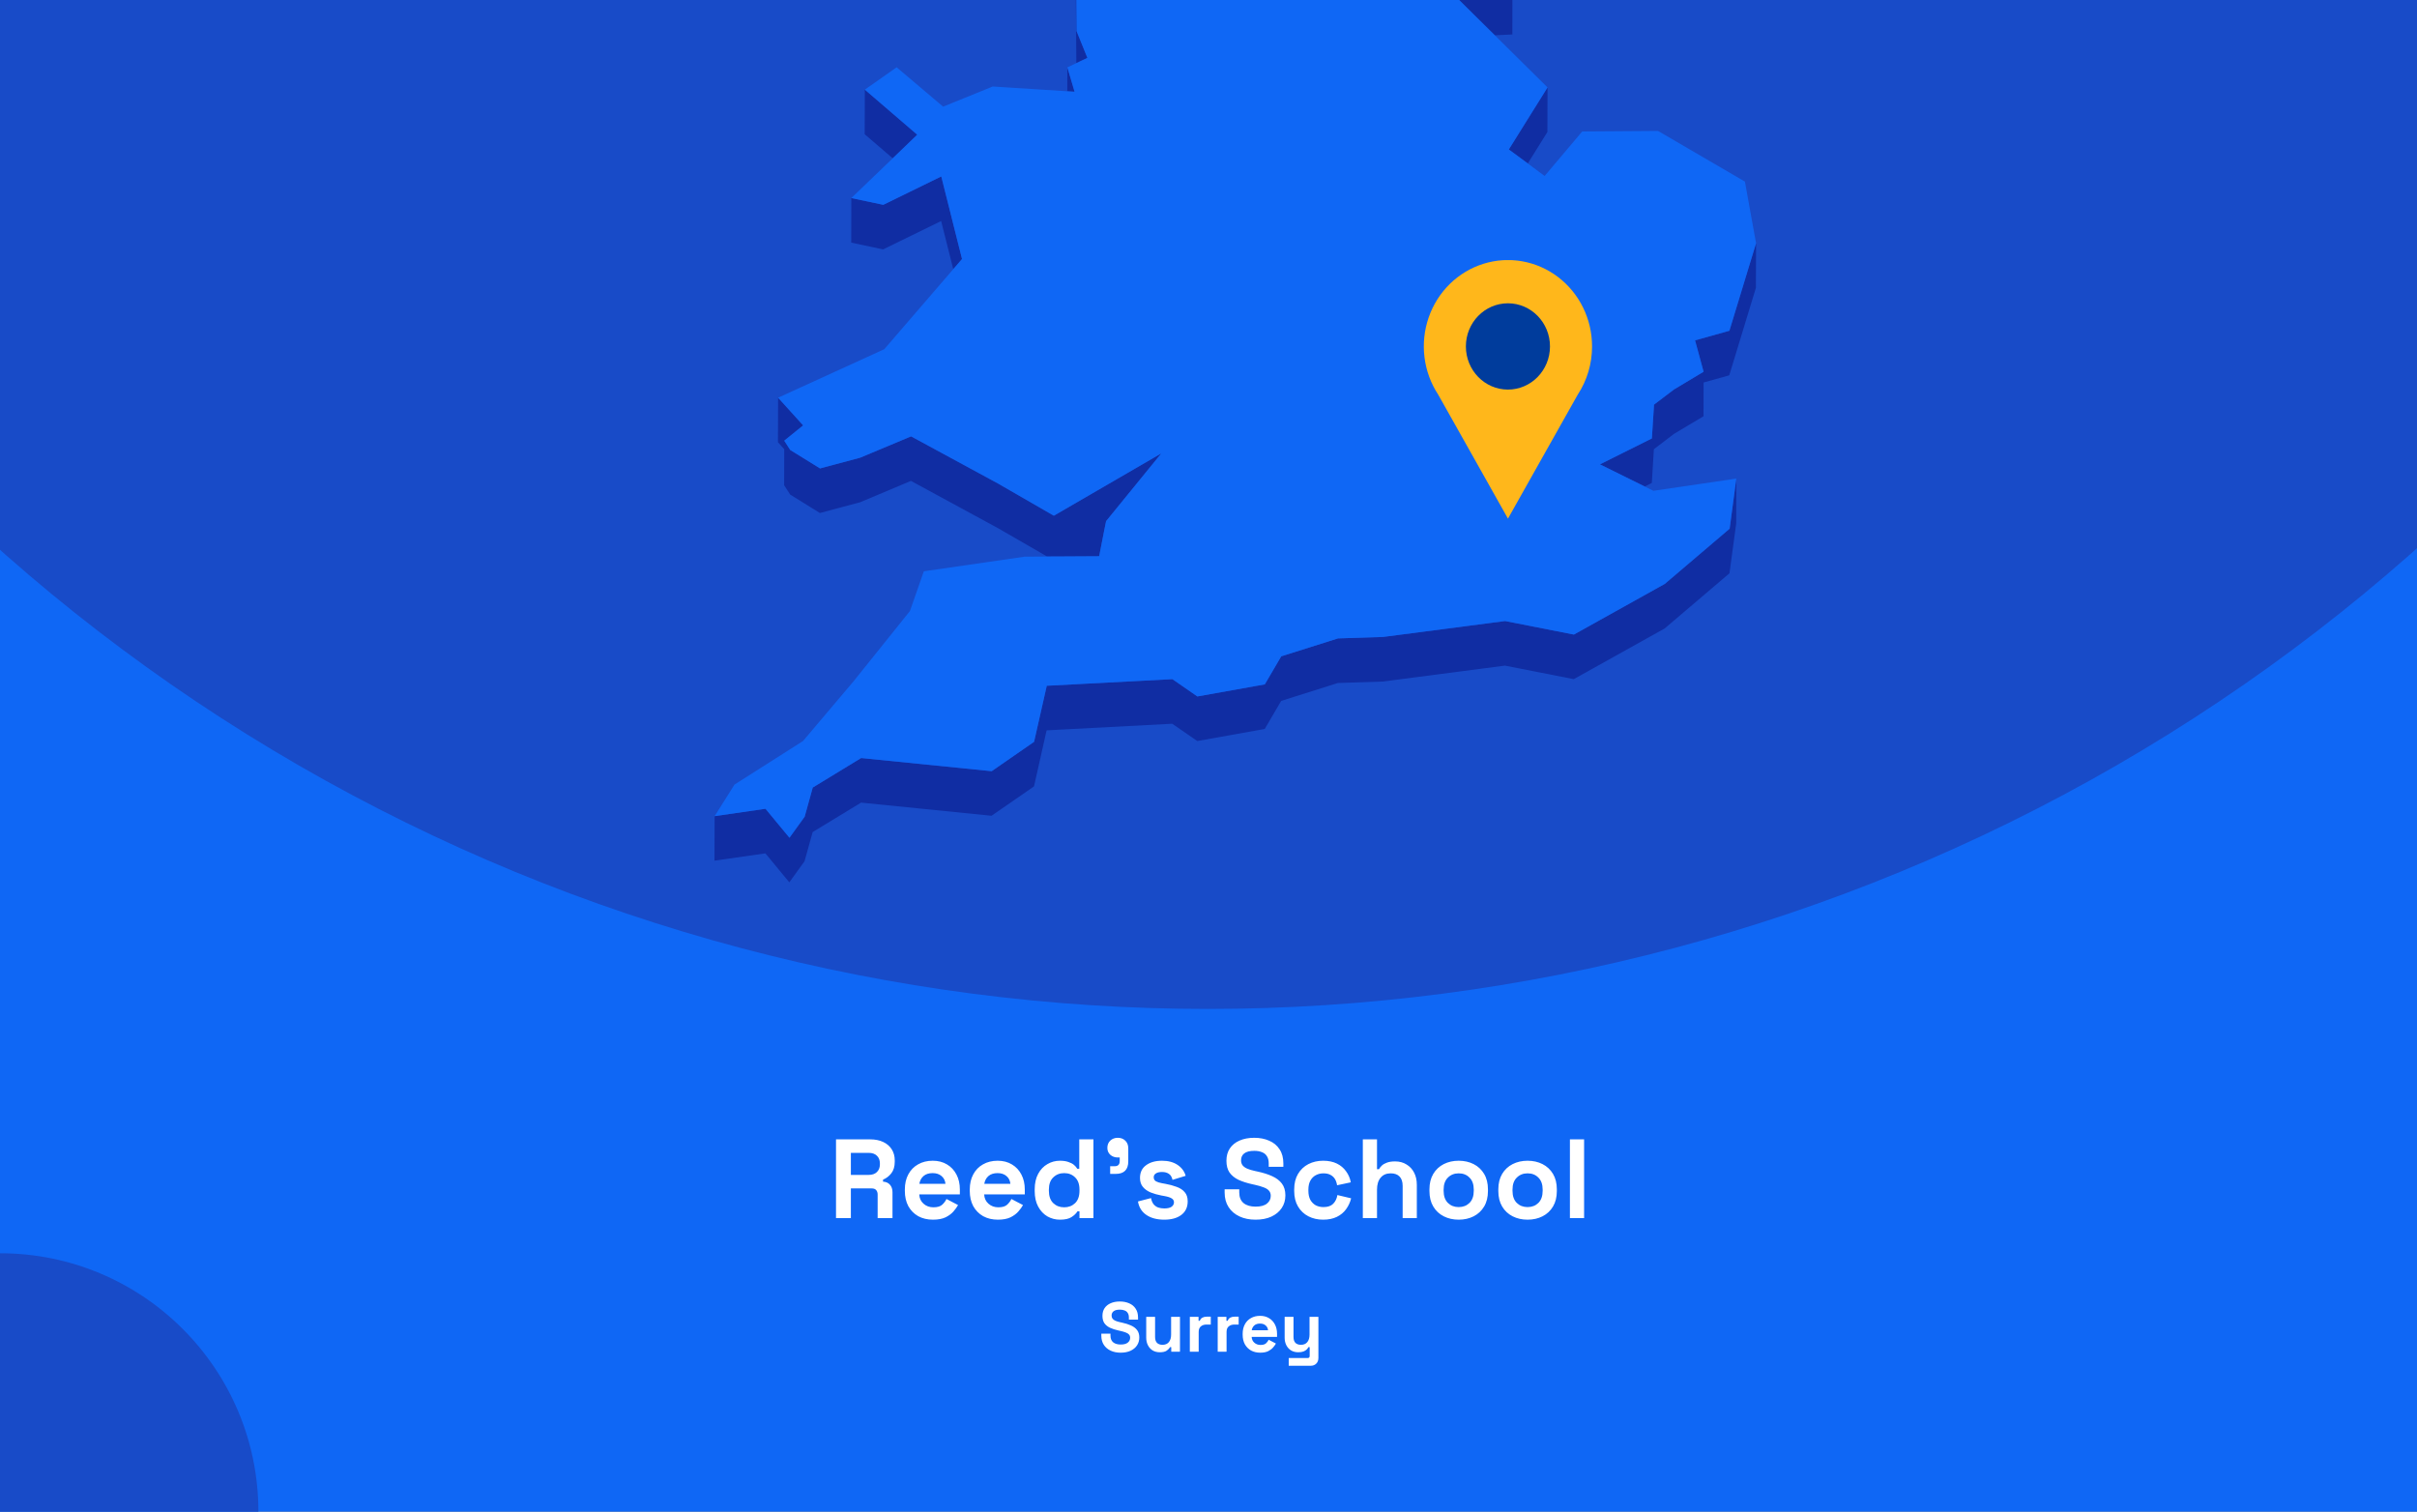
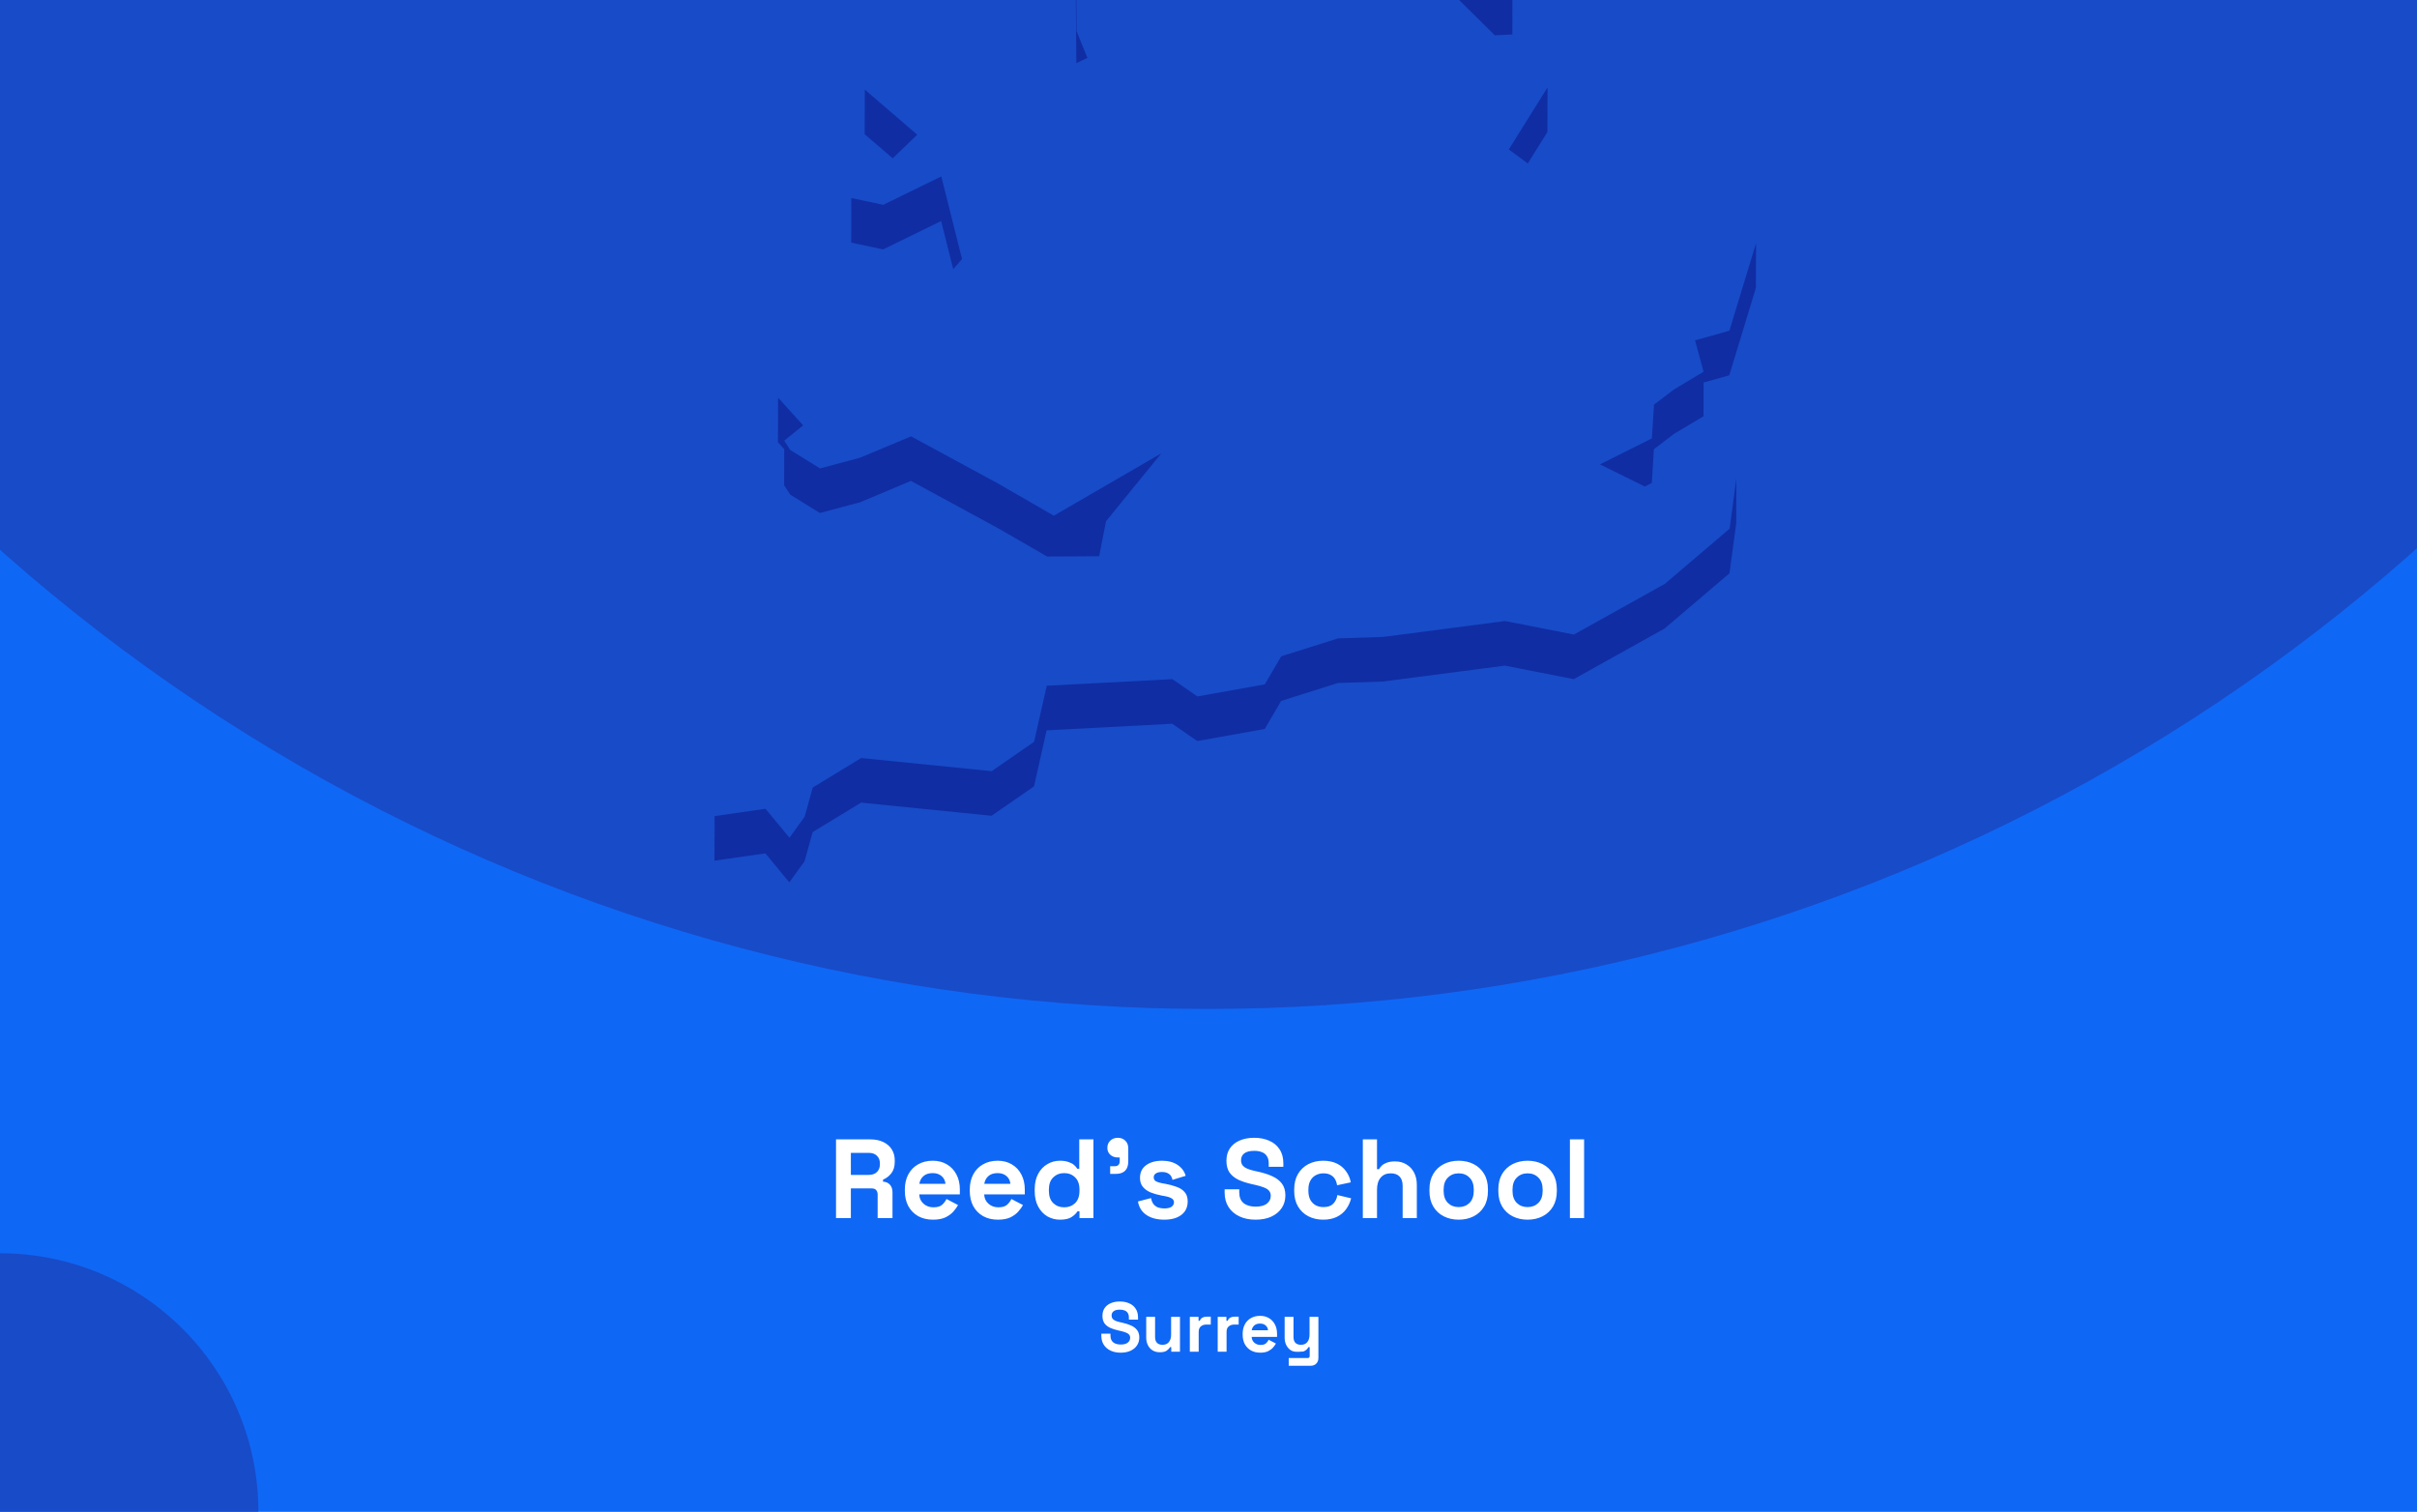
<svg xmlns="http://www.w3.org/2000/svg" fill="none" height="860" viewBox="0 0 1375 860" width="1375">
  <rect x="0" y="0" width="1375" height="860" fill="#808080" stroke="none" />
  <g clip-path="url(#clip0_1962_1910)">
    <rect fill="#0F67F5" height="860" width="1375" />
    <circle cx="687" cy="-460" fill="#184BC8" r="1034" />
    <g clip-path="url(#clip1_1962_1910)">
      <path d="M850.396 20.084L860.361 19.603L860.405 -5.764L844.233 -5.021L815.867 -14.074L844.19 13.961L850.396 20.084Z" fill="#102DA3" />
      <path d="M599.119 -53.698L588.891 -72.198L569.748 -107.844L569.66 -82.476L588.804 -46.831L599.075 -28.33L612.144 -25.531L612.056 -0.601L612.319 35.919L612.362 35.876L618.613 32.945L612.45 17.725L612.144 -25.968L626.13 -47.924L599.119 -53.698Z" fill="#102DA3" />
-       <path d="M611.316 52.189L607.208 38.324L607.164 51.926L611.316 52.189Z" fill="#102DA3" />
      <path d="M521.802 76.634L491.994 51.004L491.906 76.371L507.859 90.061L521.802 76.634Z" fill="#102DA3" />
      <path d="M869.143 92.994L880.289 75.106L880.376 49.738L858.348 85.034L869.143 92.994Z" fill="#102DA3" />
      <path d="M484.258 138.04L502.396 141.889L535.396 125.75L542.301 153.13L547.284 147.356L535.483 100.383L502.484 116.522L484.302 112.673L484.258 138.04Z" fill="#102DA3" />
      <path d="M983.835 188.167L964.297 193.634L969.149 211.479L952.365 221.538L940.958 230.198L939.734 249.442L910.188 264.182L935.669 276.778L939.69 274.766L940.87 255.566L952.278 246.862L969.105 236.802L969.149 217.602L983.747 213.534L998.914 163.762L999.001 138.395L983.835 188.167Z" fill="#102DA3" />
      <path d="M449.508 281.366L466.423 291.863L489.326 285.74L518.216 273.581L567.649 300.435L595.71 316.618L599.468 316.574H603.271L625.3 316.443L628.097 302.141L629.233 296.499L660.659 257.923L599.512 293.394L567.737 275.068L518.304 248.257L489.369 260.373L466.51 266.496L449.552 255.999L446.143 250.707L456.895 242.003L442.646 226.258L442.559 251.581L446.143 255.561L446.099 276.074L449.508 281.366Z" fill="#102DA3" />
      <path d="M947.075 332.189L895.369 361.012L856.207 353.314L786.8 362.367L761.187 363.198L728.887 373.389L719.534 389.353L681.159 396.22L666.954 386.379L595.492 390.14L588.28 422.024L564.154 438.732L489.895 431.253L462.359 448.048L457.77 464.624L449.116 476.608L435.479 460.119L406.544 464.318L406.457 489.642L435.435 485.487L449.028 501.976L457.682 489.992L462.315 473.372L489.851 456.62L564.066 464.099L588.236 447.392L595.404 415.508L666.866 411.746L681.115 421.587L719.49 414.72L728.843 398.757L761.1 388.566L786.712 387.735L856.12 378.681L895.282 386.379L946.988 357.556L983.877 326.153L987.723 297.637L987.767 272.27L983.964 300.786L947.075 332.189Z" fill="#102DA3" />
-       <path d="M939.731 249.441L940.955 230.197L952.363 221.537L969.147 211.477L964.295 193.633L983.832 188.166L998.999 138.393L992.661 103.316L943.228 74.493L900.089 74.8L878.716 100.123L869.144 92.994L858.348 85.034L880.377 49.739L850.393 20.085L844.187 13.962L815.864 -14.074L844.23 -5.02L860.402 -5.764L788.197 -113.488L750.303 -126.259L717.348 -218.106L715.118 -242.642L637.8 -305.055L623.77 -300.638L605.981 -295.039L596.759 -292.153L579.887 -298.013L606.025 -318.745L642.345 -333.528L627.092 -347.174L616.558 -356.533L672.591 -441.077L677.137 -466.269L694.532 -486.257L661.315 -515.867L570.315 -511.274L545.752 -498.853L519.877 -485.776L548.593 -528.332L545.97 -530.3L531.634 -540.84L595.229 -606.14L593.131 -618.08L597.764 -634L574.162 -633.825L499.509 -605.527L492.647 -623.372L478.617 -605.396L470.4 -626.521L458.949 -623.153L437.182 -549.457L452.83 -529.688L437.139 -529.6L421.142 -529.469L408.073 -467.144L421.011 -449.999L417.864 -428.743L414.586 -406.874L379.008 -387.455L382.592 -356.358L380.144 -351.46L369.305 -329.766L381.455 -325.174L446.448 -382.6L449.202 -373.984L446.405 -369.479L429.84 -342.625L419.219 -325.436L423.415 -303.612L421.404 -288.173L411.264 -208.79L422.715 -208.878L437.794 -271.246L445.181 -274.614L464.806 -262.149L494.09 -227.247L484.518 -213.208L467.384 -187.971L463.538 -158.799L450.688 -158.711L474.29 -119.13L481.327 -123.11L483.862 -144.366L511.66 -123.328L530.411 -140.036L568.786 -150.883L604.407 -164.354L584.171 -131.376L569.747 -107.845L588.891 -72.2L599.119 -53.699L626.13 -47.926L612.144 -25.97L612.45 17.723L618.612 32.944L612.362 35.874L612.318 35.918L607.205 38.323L611.313 52.188L607.161 51.925L564.765 49.214L536.53 60.673L510.087 38.279L491.992 51.007L521.8 76.637L507.857 90.064L484.299 112.676L502.481 116.525L535.481 100.386L547.282 147.359L542.299 153.132L503.05 198.663L442.646 226.26L456.895 242.006L446.142 250.709L449.552 256.002L466.51 266.498L489.369 260.375L518.304 248.26L567.737 275.071L599.512 293.397L660.659 257.926L629.233 296.502L628.097 302.144L625.3 316.446L603.271 316.577H599.468L595.71 316.621L582.86 316.708L525.559 325.018L517.648 347.63L485.567 387.606L456.807 421.589L417.864 446.344L406.543 464.32L435.478 460.122L449.115 476.61L457.769 464.626L462.358 448.05L489.894 431.255L564.153 438.734L588.279 422.027L595.491 390.143L666.953 386.381L681.158 396.222L719.533 389.355L728.886 373.391L761.186 363.201L786.799 362.37L856.206 353.316L895.368 361.014L947.074 332.191L983.963 300.788L987.766 272.272L940.605 279.226L935.667 276.777L910.185 264.18L939.731 249.441Z" fill="#0F67F5" />
    </g>
    <g clip-path="url(#clip2_1962_1910)">
      <path d="M905.699 197.106C905.707 189.429 903.961 181.856 900.601 174.996C897.241 168.137 892.36 162.181 886.35 157.608C880.34 153.034 873.369 149.971 865.996 148.663C858.623 147.355 851.054 147.839 843.897 150.077C836.739 152.315 830.193 156.243 824.783 161.547C819.374 166.851 815.251 173.383 812.747 180.618C810.244 187.853 809.428 195.589 810.366 203.206C811.304 210.823 813.969 218.109 818.148 224.477V224.477L838.008 259.76L857.856 295.056L877.716 259.76L897.551 224.527C902.878 216.428 905.716 206.877 905.699 197.106V197.106Z" fill="#FFB71B" />
      <path d="M857.843 221.64C871.055 221.64 881.765 210.65 881.765 197.093C881.765 183.537 871.055 172.547 857.843 172.547C844.632 172.547 833.922 183.537 833.922 197.093C833.922 210.65 844.632 221.64 857.843 221.64Z" fill="#003C9C" />
    </g>
    <circle cx="147" cy="147" fill="#184BC8" r="147" transform="matrix(-1 0 0 1 147 713)" />
    <path d="M475.599 693V648.2H495.055C497.871 648.2 500.324 648.691 502.415 649.672C504.506 650.653 506.127 652.04 507.279 653.832C508.431 655.624 509.007 657.736 509.007 660.168V660.936C509.007 663.624 508.367 665.8 507.087 667.464C505.807 669.128 504.228 670.344 502.351 671.112V672.264C504.058 672.349 505.38 672.947 506.319 674.056C507.258 675.123 507.727 676.552 507.727 678.344V693H499.279V679.56C499.279 678.536 499.002 677.704 498.447 677.064C497.935 676.424 497.06 676.104 495.823 676.104H484.047V693H475.599ZM484.047 668.424H494.159C496.164 668.424 497.722 667.891 498.831 666.824C499.983 665.715 500.559 664.264 500.559 662.472V661.832C500.559 660.04 500.004 658.611 498.895 657.544C497.786 656.435 496.207 655.88 494.159 655.88H484.047V668.424ZM530.757 693.896C527.599 693.896 524.805 693.235 522.373 691.912C519.983 690.547 518.106 688.648 516.741 686.216C515.418 683.741 514.757 680.84 514.757 677.512V676.744C514.757 673.416 515.418 670.536 516.741 668.104C518.063 665.629 519.919 663.731 522.309 662.408C524.698 661.043 527.471 660.36 530.628 660.36C533.743 660.36 536.453 661.064 538.757 662.472C541.061 663.837 542.853 665.757 544.132 668.232C545.413 670.664 546.053 673.501 546.053 676.744V679.496H522.949C523.034 681.672 523.845 683.443 525.381 684.808C526.917 686.173 528.794 686.856 531.013 686.856C533.274 686.856 534.938 686.365 536.005 685.384C537.071 684.403 537.882 683.315 538.437 682.12L545.029 685.576C544.431 686.685 543.557 687.901 542.405 689.224C541.295 690.504 539.802 691.613 537.925 692.552C536.047 693.448 533.658 693.896 530.757 693.896ZM523.013 673.48H537.861C537.69 671.645 536.943 670.173 535.621 669.064C534.341 667.955 532.655 667.4 530.565 667.4C528.389 667.4 526.661 667.955 525.381 669.064C524.101 670.173 523.311 671.645 523.013 673.48ZM567.694 693.896C564.537 693.896 561.742 693.235 559.31 691.912C556.921 690.547 555.043 688.648 553.678 686.216C552.355 683.741 551.694 680.84 551.694 677.512V676.744C551.694 673.416 552.355 670.536 553.678 668.104C555.001 665.629 556.857 663.731 559.246 662.408C561.635 661.043 564.409 660.36 567.566 660.36C570.681 660.36 573.39 661.064 575.694 662.472C577.998 663.837 579.79 665.757 581.07 668.232C582.35 670.664 582.99 673.501 582.99 676.744V679.496H559.886C559.971 681.672 560.782 683.443 562.318 684.808C563.854 686.173 565.731 686.856 567.95 686.856C570.211 686.856 571.875 686.365 572.942 685.384C574.009 684.403 574.819 683.315 575.374 682.12L581.966 685.576C581.369 686.685 580.494 687.901 579.342 689.224C578.233 690.504 576.739 691.613 574.862 692.552C572.985 693.448 570.595 693.896 567.694 693.896ZM559.95 673.48H574.798C574.627 671.645 573.881 670.173 572.558 669.064C571.278 667.955 569.593 667.4 567.502 667.4C565.326 667.4 563.598 667.955 562.318 669.064C561.038 670.173 560.249 671.645 559.95 673.48ZM602.968 693.896C600.45 693.896 598.082 693.277 595.864 692.04C593.688 690.76 591.938 688.904 590.616 686.472C589.293 684.04 588.632 681.096 588.632 677.64V676.616C588.632 673.16 589.293 670.216 590.616 667.784C591.938 665.352 593.688 663.517 595.864 662.28C598.04 661 600.408 660.36 602.968 660.36C604.888 660.36 606.488 660.595 607.768 661.064C609.09 661.491 610.157 662.045 610.968 662.728C611.778 663.411 612.397 664.136 612.824 664.904H613.976V648.2H622.04V693H614.104V689.16H612.952C612.226 690.355 611.096 691.443 609.56 692.424C608.066 693.405 605.869 693.896 602.968 693.896ZM605.4 686.856C607.874 686.856 609.944 686.067 611.608 684.488C613.272 682.867 614.104 680.52 614.104 677.448V676.808C614.104 673.736 613.272 671.411 611.608 669.832C609.986 668.211 607.917 667.4 605.4 667.4C602.925 667.4 600.856 668.211 599.192 669.832C597.528 671.411 596.696 673.736 596.696 676.808V677.448C596.696 680.52 597.528 682.867 599.192 684.488C600.856 686.067 602.925 686.856 605.4 686.856ZM631.556 667.848V663.496H634.052C636.015 663.496 636.996 662.515 636.996 660.552V658.504H635.908C634.201 658.504 632.772 657.992 631.62 656.968C630.511 655.944 629.956 654.643 629.956 653.064C629.956 651.357 630.511 649.971 631.62 648.904C632.772 647.837 634.201 647.304 635.908 647.304C637.657 647.304 639.087 647.859 640.196 648.968C641.305 650.035 641.86 651.485 641.86 653.32V660.68C641.86 665.459 639.471 667.848 634.692 667.848H631.556ZM662.352 693.896C658.213 693.896 654.821 693 652.176 691.208C649.53 689.416 647.93 686.856 647.376 683.528L654.8 681.608C655.098 683.101 655.589 684.275 656.272 685.128C656.997 685.981 657.872 686.6 658.896 686.984C659.962 687.325 661.114 687.496 662.352 687.496C664.229 687.496 665.616 687.176 666.512 686.536C667.408 685.853 667.856 685.021 667.856 684.04C667.856 683.059 667.429 682.312 666.576 681.8C665.722 681.245 664.357 680.797 662.48 680.456L660.688 680.136C658.469 679.709 656.442 679.133 654.608 678.408C652.773 677.64 651.301 676.595 650.192 675.272C649.082 673.949 648.528 672.243 648.528 670.152C648.528 666.995 649.68 664.584 651.984 662.92C654.288 661.213 657.317 660.36 661.072 660.36C664.613 660.36 667.557 661.149 669.904 662.728C672.25 664.307 673.786 666.376 674.512 668.936L667.024 671.24C666.682 669.619 665.978 668.467 664.912 667.784C663.888 667.101 662.608 666.76 661.072 666.76C659.536 666.76 658.362 667.037 657.552 667.592C656.741 668.104 656.336 668.829 656.336 669.768C656.336 670.792 656.762 671.56 657.616 672.072C658.469 672.541 659.621 672.904 661.072 673.16L662.864 673.48C665.253 673.907 667.408 674.483 669.328 675.208C671.29 675.891 672.826 676.893 673.936 678.216C675.088 679.496 675.664 681.245 675.664 683.464C675.664 686.792 674.448 689.373 672.016 691.208C669.626 693 666.405 693.896 662.352 693.896ZM714.276 693.896C710.82 693.896 707.769 693.277 705.124 692.04C702.479 690.803 700.409 689.032 698.916 686.728C697.423 684.424 696.676 681.651 696.676 678.408V676.616H704.996V678.408C704.996 681.096 705.828 683.123 707.492 684.488C709.156 685.811 711.417 686.472 714.276 686.472C717.177 686.472 719.332 685.896 720.74 684.744C722.191 683.592 722.916 682.12 722.916 680.328C722.916 679.091 722.553 678.088 721.828 677.32C721.145 676.552 720.121 675.933 718.756 675.464C717.433 674.952 715.812 674.483 713.892 674.056L712.42 673.736C709.348 673.053 706.703 672.2 704.484 671.176C702.308 670.109 700.623 668.723 699.428 667.016C698.276 665.309 697.7 663.091 697.7 660.36C697.7 657.629 698.34 655.304 699.62 653.384C700.943 651.421 702.777 649.928 705.124 648.904C707.513 647.837 710.308 647.304 713.508 647.304C716.708 647.304 719.545 647.859 722.02 648.968C724.537 650.035 726.5 651.656 727.908 653.832C729.359 655.965 730.084 658.653 730.084 661.896V663.816H721.764V661.896C721.764 660.189 721.423 658.824 720.74 657.8C720.1 656.733 719.161 655.965 717.924 655.496C716.687 654.984 715.215 654.728 713.508 654.728C710.948 654.728 709.049 655.219 707.812 656.2C706.617 657.139 706.02 658.44 706.02 660.104C706.02 661.213 706.297 662.152 706.852 662.92C707.449 663.688 708.324 664.328 709.476 664.84C710.628 665.352 712.1 665.8 713.892 666.184L715.364 666.504C718.564 667.187 721.337 668.061 723.684 669.128C726.073 670.195 727.929 671.603 729.252 673.352C730.575 675.101 731.236 677.341 731.236 680.072C731.236 682.803 730.532 685.213 729.124 687.304C727.759 689.352 725.796 690.973 723.236 692.168C720.719 693.32 717.732 693.896 714.276 693.896ZM752.705 693.896C749.633 693.896 746.838 693.256 744.321 691.976C741.846 690.696 739.883 688.84 738.433 686.408C736.982 683.976 736.257 681.032 736.257 677.576V676.68C736.257 673.224 736.982 670.28 738.433 667.848C739.883 665.416 741.846 663.56 744.321 662.28C746.838 661 749.633 660.36 752.705 660.36C755.734 660.36 758.337 660.893 760.513 661.96C762.689 663.027 764.438 664.499 765.761 666.376C767.126 668.211 768.022 670.301 768.449 672.648L760.641 674.312C760.47 673.032 760.086 671.88 759.489 670.856C758.891 669.832 758.038 669.021 756.929 668.424C755.862 667.827 754.518 667.528 752.897 667.528C751.275 667.528 749.803 667.891 748.481 668.616C747.201 669.299 746.177 670.344 745.409 671.752C744.683 673.117 744.321 674.803 744.321 676.808V677.448C744.321 679.453 744.683 681.16 745.409 682.568C746.177 683.933 747.201 684.979 748.481 685.704C749.803 686.387 751.275 686.728 752.897 686.728C755.329 686.728 757.163 686.109 758.401 684.872C759.681 683.592 760.491 681.928 760.833 679.88L768.641 681.736C768.086 683.997 767.126 686.067 765.761 687.944C764.438 689.779 762.689 691.229 760.513 692.296C758.337 693.363 755.734 693.896 752.705 693.896ZM775.293 693V648.2H783.357V665.16H784.509C784.85 664.477 785.383 663.795 786.109 663.112C786.834 662.429 787.794 661.875 788.989 661.448C790.226 660.979 791.783 660.744 793.661 660.744C796.135 660.744 798.29 661.32 800.125 662.472C802.002 663.581 803.453 665.139 804.477 667.144C805.501 669.107 806.013 671.411 806.013 674.056V693H797.949V674.696C797.949 672.307 797.351 670.515 796.157 669.32C795.005 668.125 793.341 667.528 791.165 667.528C788.69 667.528 786.77 668.36 785.405 670.024C784.039 671.645 783.357 673.928 783.357 676.872V693H775.293ZM829.834 693.896C826.677 693.896 823.839 693.256 821.322 691.976C818.805 690.696 816.821 688.84 815.37 686.408C813.919 683.976 813.194 681.053 813.194 677.64V676.616C813.194 673.203 813.919 670.28 815.37 667.848C816.821 665.416 818.805 663.56 821.322 662.28C823.839 661 826.677 660.36 829.834 660.36C832.991 660.36 835.829 661 838.346 662.28C840.863 663.56 842.847 665.416 844.298 667.848C845.749 670.28 846.474 673.203 846.474 676.616V677.64C846.474 681.053 845.749 683.976 844.298 686.408C842.847 688.84 840.863 690.696 838.346 691.976C835.829 693.256 832.991 693.896 829.834 693.896ZM829.834 686.728C832.309 686.728 834.357 685.939 835.978 684.36C837.599 682.739 838.41 680.435 838.41 677.448V676.808C838.41 673.821 837.599 671.539 835.978 669.96C834.399 668.339 832.351 667.528 829.834 667.528C827.359 667.528 825.311 668.339 823.69 669.96C822.069 671.539 821.258 673.821 821.258 676.808V677.448C821.258 680.435 822.069 682.739 823.69 684.36C825.311 685.939 827.359 686.728 829.834 686.728ZM869.022 693.896C865.864 693.896 863.027 693.256 860.51 691.976C857.992 690.696 856.008 688.84 854.558 686.408C853.107 683.976 852.382 681.053 852.382 677.64V676.616C852.382 673.203 853.107 670.28 854.558 667.848C856.008 665.416 857.992 663.56 860.51 662.28C863.027 661 865.864 660.36 869.022 660.36C872.179 660.36 875.016 661 877.534 662.28C880.051 663.56 882.035 665.416 883.486 667.848C884.936 670.28 885.662 673.203 885.662 676.616V677.64C885.662 681.053 884.936 683.976 883.486 686.408C882.035 688.84 880.051 690.696 877.534 691.976C875.016 693.256 872.179 693.896 869.022 693.896ZM869.022 686.728C871.496 686.728 873.544 685.939 875.166 684.36C876.787 682.739 877.598 680.435 877.598 677.448V676.808C877.598 673.821 876.787 671.539 875.166 669.96C873.587 668.339 871.539 667.528 869.022 667.528C866.547 667.528 864.499 668.339 862.878 669.96C861.256 671.539 860.446 673.821 860.446 676.808V677.448C860.446 680.435 861.256 682.739 862.878 684.36C864.499 685.939 866.547 686.728 869.022 686.728ZM893.105 693V648.2H901.169V693H893.105Z" fill="white" />
-     <path d="M637.532 769.56C635.372 769.56 633.465 769.173 631.812 768.4C630.159 767.627 628.865 766.52 627.932 765.08C626.999 763.64 626.532 761.907 626.532 759.88V758.76H631.732V759.88C631.732 761.56 632.252 762.827 633.292 763.68C634.332 764.507 635.745 764.92 637.532 764.92C639.345 764.92 640.692 764.56 641.572 763.84C642.479 763.12 642.932 762.2 642.932 761.08C642.932 760.307 642.705 759.68 642.252 759.2C641.825 758.72 641.185 758.333 640.332 758.04C639.505 757.72 638.492 757.427 637.292 757.16L636.372 756.96C634.452 756.533 632.799 756 631.412 755.36C630.052 754.693 628.999 753.827 628.252 752.76C627.532 751.693 627.172 750.307 627.172 748.6C627.172 746.893 627.572 745.44 628.372 744.24C629.199 743.013 630.345 742.08 631.812 741.44C633.305 740.773 635.052 740.44 637.052 740.44C639.052 740.44 640.825 740.787 642.372 741.48C643.945 742.147 645.172 743.16 646.052 744.52C646.959 745.853 647.412 747.533 647.412 749.56V750.76H642.212V749.56C642.212 748.493 641.999 747.64 641.572 747C641.172 746.333 640.585 745.853 639.812 745.56C639.039 745.24 638.119 745.08 637.052 745.08C635.452 745.08 634.265 745.387 633.492 746C632.745 746.587 632.372 747.4 632.372 748.44C632.372 749.133 632.545 749.72 632.892 750.2C633.265 750.68 633.812 751.08 634.532 751.4C635.252 751.72 636.172 752 637.292 752.24L638.212 752.44C640.212 752.867 641.945 753.413 643.412 754.08C644.905 754.747 646.065 755.627 646.892 756.72C647.719 757.813 648.132 759.213 648.132 760.92C648.132 762.627 647.692 764.133 646.812 765.44C645.959 766.72 644.732 767.733 643.132 768.48C641.559 769.2 639.692 769.56 637.532 769.56ZM659.79 769.32C658.243 769.32 656.883 768.973 655.71 768.28C654.563 767.56 653.67 766.573 653.03 765.32C652.39 764.067 652.07 762.627 652.07 761V749.16H657.11V760.6C657.11 762.093 657.47 763.213 658.19 763.96C658.936 764.707 659.99 765.08 661.35 765.08C662.896 765.08 664.096 764.573 664.95 763.56C665.803 762.52 666.23 761.08 666.23 759.24V749.16H671.27V769H666.31V766.4H665.59C665.27 767.067 664.67 767.72 663.79 768.36C662.91 769 661.576 769.32 659.79 769.32ZM676.878 769V749.16H681.838V751.4H682.558C682.851 750.6 683.331 750.013 683.998 749.64C684.691 749.267 685.491 749.08 686.398 749.08H688.798V753.56H686.318C685.038 753.56 683.985 753.907 683.158 754.6C682.331 755.267 681.918 756.307 681.918 757.72V769H676.878ZM692.738 769V749.16H697.698V751.4H698.418C698.711 750.6 699.191 750.013 699.858 749.64C700.551 749.267 701.351 749.08 702.258 749.08H704.658V753.56H702.178C700.898 753.56 699.844 753.907 699.018 754.6C698.191 755.267 697.778 756.307 697.778 757.72V769H692.738ZM716.934 769.56C714.96 769.56 713.214 769.147 711.694 768.32C710.2 767.467 709.027 766.28 708.174 764.76C707.347 763.213 706.934 761.4 706.934 759.32V758.84C706.934 756.76 707.347 754.96 708.174 753.44C709 751.893 710.16 750.707 711.654 749.88C713.147 749.027 714.88 748.6 716.854 748.6C718.8 748.6 720.494 749.04 721.934 749.92C723.374 750.773 724.494 751.973 725.294 753.52C726.094 755.04 726.494 756.813 726.494 758.84V760.56H712.054C712.107 761.92 712.614 763.027 713.574 763.88C714.534 764.733 715.707 765.16 717.094 765.16C718.507 765.16 719.547 764.853 720.214 764.24C720.88 763.627 721.387 762.947 721.734 762.2L725.854 764.36C725.48 765.053 724.934 765.813 724.214 766.64C723.52 767.44 722.587 768.133 721.414 768.72C720.24 769.28 718.747 769.56 716.934 769.56ZM712.094 756.8H721.374C721.267 755.653 720.8 754.733 719.974 754.04C719.174 753.347 718.12 753 716.814 753C715.454 753 714.374 753.347 713.574 754.04C712.774 754.733 712.28 755.653 712.094 756.8ZM733.14 777V772.6H743.94C744.686 772.6 745.06 772.2 745.06 771.4V766.4H744.34C744.126 766.853 743.793 767.307 743.34 767.76C742.886 768.213 742.273 768.587 741.5 768.88C740.726 769.173 739.74 769.32 738.54 769.32C736.993 769.32 735.633 768.973 734.46 768.28C733.313 767.56 732.42 766.573 731.78 765.32C731.14 764.067 730.82 762.627 730.82 761V749.16H735.86V760.6C735.86 762.093 736.22 763.213 736.94 763.96C737.686 764.707 738.74 765.08 740.1 765.08C741.646 765.08 742.846 764.573 743.7 763.56C744.553 762.52 744.98 761.08 744.98 759.24V749.16H750.02V772.52C750.02 773.88 749.62 774.96 748.82 775.76C748.02 776.587 746.953 777 745.62 777H733.14Z" fill="white" />
+     <path d="M637.532 769.56C635.372 769.56 633.465 769.173 631.812 768.4C630.159 767.627 628.865 766.52 627.932 765.08C626.999 763.64 626.532 761.907 626.532 759.88V758.76H631.732V759.88C631.732 761.56 632.252 762.827 633.292 763.68C634.332 764.507 635.745 764.92 637.532 764.92C639.345 764.92 640.692 764.56 641.572 763.84C642.479 763.12 642.932 762.2 642.932 761.08C642.932 760.307 642.705 759.68 642.252 759.2C641.825 758.72 641.185 758.333 640.332 758.04C639.505 757.72 638.492 757.427 637.292 757.16L636.372 756.96C634.452 756.533 632.799 756 631.412 755.36C630.052 754.693 628.999 753.827 628.252 752.76C627.532 751.693 627.172 750.307 627.172 748.6C627.172 746.893 627.572 745.44 628.372 744.24C629.199 743.013 630.345 742.08 631.812 741.44C633.305 740.773 635.052 740.44 637.052 740.44C639.052 740.44 640.825 740.787 642.372 741.48C643.945 742.147 645.172 743.16 646.052 744.52C646.959 745.853 647.412 747.533 647.412 749.56V750.76H642.212V749.56C642.212 748.493 641.999 747.64 641.572 747C641.172 746.333 640.585 745.853 639.812 745.56C639.039 745.24 638.119 745.08 637.052 745.08C635.452 745.08 634.265 745.387 633.492 746C632.745 746.587 632.372 747.4 632.372 748.44C632.372 749.133 632.545 749.72 632.892 750.2C633.265 750.68 633.812 751.08 634.532 751.4C635.252 751.72 636.172 752 637.292 752.24L638.212 752.44C640.212 752.867 641.945 753.413 643.412 754.08C644.905 754.747 646.065 755.627 646.892 756.72C647.719 757.813 648.132 759.213 648.132 760.92C648.132 762.627 647.692 764.133 646.812 765.44C645.959 766.72 644.732 767.733 643.132 768.48C641.559 769.2 639.692 769.56 637.532 769.56ZM659.79 769.32C658.243 769.32 656.883 768.973 655.71 768.28C654.563 767.56 653.67 766.573 653.03 765.32C652.39 764.067 652.07 762.627 652.07 761V749.16H657.11V760.6C657.11 762.093 657.47 763.213 658.19 763.96C658.936 764.707 659.99 765.08 661.35 765.08C662.896 765.08 664.096 764.573 664.95 763.56C665.803 762.52 666.23 761.08 666.23 759.24V749.16H671.27V769H666.31V766.4H665.59C665.27 767.067 664.67 767.72 663.79 768.36C662.91 769 661.576 769.32 659.79 769.32ZM676.878 769V749.16H681.838V751.4H682.558C682.851 750.6 683.331 750.013 683.998 749.64C684.691 749.267 685.491 749.08 686.398 749.08H688.798V753.56H686.318C685.038 753.56 683.985 753.907 683.158 754.6C682.331 755.267 681.918 756.307 681.918 757.72V769H676.878ZM692.738 769V749.16H697.698V751.4H698.418C698.711 750.6 699.191 750.013 699.858 749.64C700.551 749.267 701.351 749.08 702.258 749.08H704.658V753.56H702.178C700.898 753.56 699.844 753.907 699.018 754.6C698.191 755.267 697.778 756.307 697.778 757.72V769H692.738ZM716.934 769.56C714.96 769.56 713.214 769.147 711.694 768.32C710.2 767.467 709.027 766.28 708.174 764.76C707.347 763.213 706.934 761.4 706.934 759.32V758.84C706.934 756.76 707.347 754.96 708.174 753.44C709 751.893 710.16 750.707 711.654 749.88C713.147 749.027 714.88 748.6 716.854 748.6C718.8 748.6 720.494 749.04 721.934 749.92C723.374 750.773 724.494 751.973 725.294 753.52C726.094 755.04 726.494 756.813 726.494 758.84V760.56H712.054C712.107 761.92 712.614 763.027 713.574 763.88C714.534 764.733 715.707 765.16 717.094 765.16C718.507 765.16 719.547 764.853 720.214 764.24C720.88 763.627 721.387 762.947 721.734 762.2L725.854 764.36C725.48 765.053 724.934 765.813 724.214 766.64C723.52 767.44 722.587 768.133 721.414 768.72C720.24 769.28 718.747 769.56 716.934 769.56ZM712.094 756.8H721.374C721.267 755.653 720.8 754.733 719.974 754.04C719.174 753.347 718.12 753 716.814 753C715.454 753 714.374 753.347 713.574 754.04C712.774 754.733 712.28 755.653 712.094 756.8ZM733.14 777V772.6H743.94C744.686 772.6 745.06 772.2 745.06 771.4V766.4H744.34C744.126 766.853 743.793 767.307 743.34 767.76C742.886 768.213 742.273 768.587 741.5 768.88C736.993 769.32 735.633 768.973 734.46 768.28C733.313 767.56 732.42 766.573 731.78 765.32C731.14 764.067 730.82 762.627 730.82 761V749.16H735.86V760.6C735.86 762.093 736.22 763.213 736.94 763.96C737.686 764.707 738.74 765.08 740.1 765.08C741.646 765.08 742.846 764.573 743.7 763.56C744.553 762.52 744.98 761.08 744.98 759.24V749.16H750.02V772.52C750.02 773.88 749.62 774.96 748.82 775.76C748.02 776.587 746.953 777 745.62 777H733.14Z" fill="white" />
  </g>
  <defs>
    <clipPath id="clip0_1962_1910">
      <rect fill="white" height="860" width="1375" />
    </clipPath>
    <clipPath id="clip1_1962_1910">
      <rect fill="white" height="1135.98" transform="translate(240.5 -634)" width="758.5" />
    </clipPath>
    <clipPath id="clip2_1962_1910">
-       <rect fill="white" height="147.092" transform="translate(810 148)" width="95.699" />
-     </clipPath>
+       </clipPath>
  </defs>
</svg>